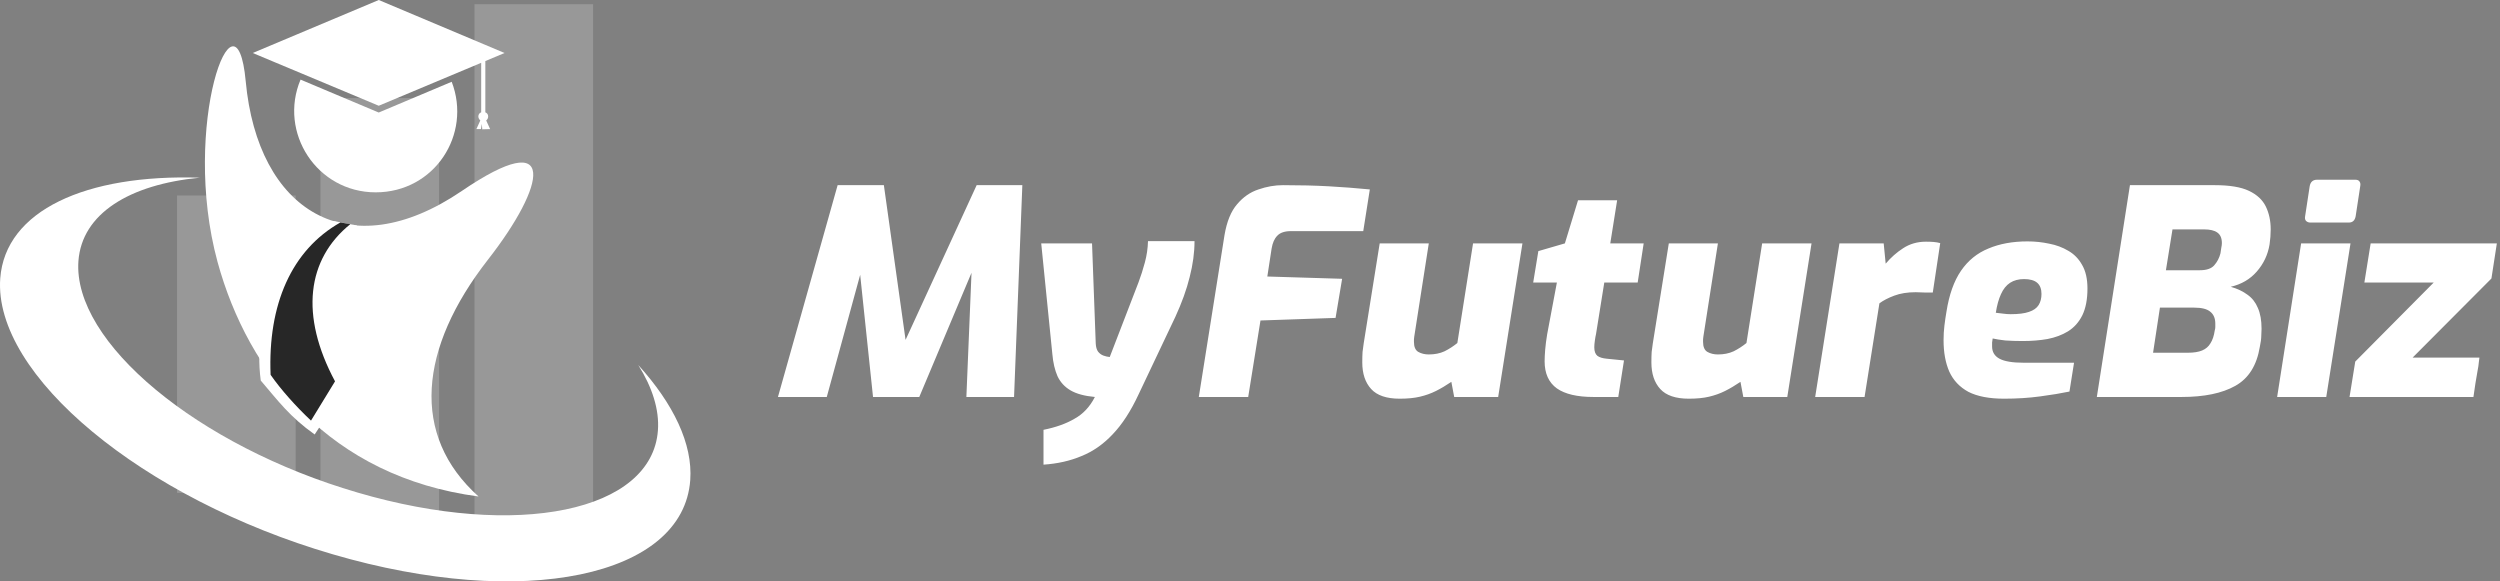
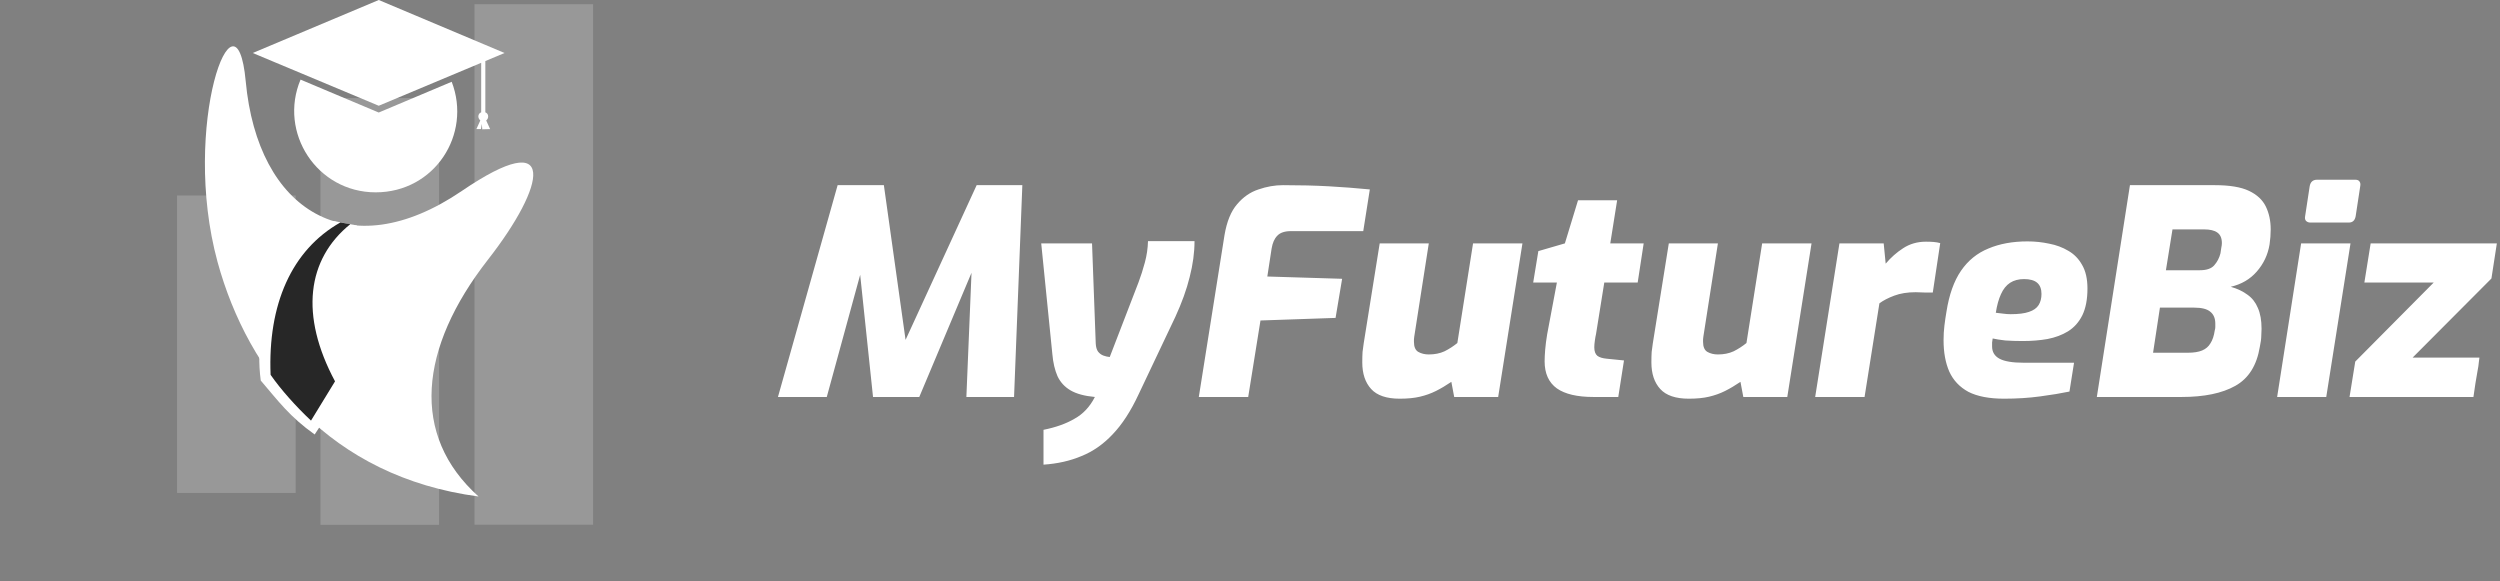
<svg xmlns="http://www.w3.org/2000/svg" width="172" height="40" viewBox="0 0 172 40" fill="none">
  <rect x="0" y="0" width="172" height="40" fill="#808080" stroke="none" />
  <path d="M53.523 27.312L57.629 12.739H60.81L62.303 23.384L67.194 12.739H70.337L69.767 27.312H66.487L66.84 18.768L63.246 27.312H60.064L59.18 18.906L56.882 27.312H53.523ZM71.793 31.968V29.571C72.644 29.401 73.358 29.146 73.934 28.805C74.523 28.478 74.988 27.98 75.328 27.312C74.621 27.247 74.065 27.096 73.659 26.861C73.253 26.625 72.952 26.298 72.755 25.879C72.572 25.46 72.454 24.956 72.402 24.366L71.636 16.745H75.132L75.387 23.64C75.4 23.875 75.453 24.058 75.544 24.189C75.649 24.32 75.773 24.412 75.918 24.465C76.062 24.517 76.206 24.55 76.35 24.563L78.333 19.417C78.491 18.998 78.635 18.546 78.766 18.061C78.897 17.577 78.969 17.086 78.982 16.588H82.183C82.183 17.374 82.072 18.199 81.849 19.063C81.64 19.914 81.312 20.824 80.867 21.793L78.333 27.136C77.797 28.288 77.201 29.205 76.546 29.886C75.904 30.567 75.191 31.064 74.405 31.378C73.633 31.706 72.762 31.902 71.793 31.968ZM82.478 27.312L84.246 16.176C84.403 15.246 84.691 14.539 85.11 14.054C85.529 13.557 86.02 13.216 86.584 13.033C87.147 12.837 87.71 12.739 88.273 12.739C89.425 12.739 90.472 12.765 91.415 12.817C92.358 12.869 93.301 12.941 94.244 13.033L93.792 15.901H88.823C88.391 15.901 88.076 16.006 87.88 16.215C87.683 16.411 87.552 16.706 87.487 17.099L87.192 19.024L92.338 19.181L91.887 21.872L86.721 22.049L85.876 27.312H82.478ZM96.298 27.43C95.394 27.43 94.739 27.208 94.334 26.762C93.928 26.317 93.725 25.708 93.725 24.936C93.725 24.648 93.731 24.405 93.744 24.209C93.77 24 93.797 23.803 93.823 23.62L94.923 16.745H98.301L97.299 23.168C97.286 23.234 97.28 23.293 97.28 23.345C97.28 23.384 97.28 23.443 97.28 23.522C97.28 23.862 97.378 24.091 97.574 24.209C97.784 24.327 98.026 24.386 98.301 24.386C98.707 24.386 99.067 24.314 99.381 24.17C99.696 24.013 99.99 23.823 100.265 23.6L101.346 16.745H104.744L103.074 27.312H100.049L99.853 26.271C99.486 26.52 99.133 26.73 98.792 26.9C98.452 27.07 98.085 27.201 97.692 27.293C97.312 27.384 96.848 27.43 96.298 27.43ZM109.628 27.312C108.515 27.312 107.677 27.116 107.114 26.723C106.551 26.317 106.27 25.695 106.27 24.857C106.27 24.635 106.283 24.366 106.309 24.052C106.335 23.738 106.381 23.384 106.446 22.991L107.114 19.436H105.484L105.838 17.276L107.664 16.745L108.568 13.78H111.259L110.787 16.745H113.085L112.673 19.436H110.375L109.805 22.991C109.779 23.096 109.753 23.24 109.727 23.424C109.7 23.607 109.687 23.764 109.687 23.895C109.687 24.17 109.759 24.366 109.903 24.484C110.047 24.589 110.264 24.654 110.552 24.68L111.73 24.798L111.337 27.312H109.628ZM116.189 27.43C115.285 27.43 114.63 27.208 114.224 26.762C113.818 26.317 113.616 25.708 113.616 24.936C113.616 24.648 113.622 24.405 113.635 24.209C113.661 24 113.688 23.803 113.714 23.62L114.814 16.745H118.192L117.19 23.168C117.177 23.234 117.171 23.293 117.171 23.345C117.171 23.384 117.171 23.443 117.171 23.522C117.171 23.862 117.269 24.091 117.465 24.209C117.675 24.327 117.917 24.386 118.192 24.386C118.598 24.386 118.958 24.314 119.272 24.17C119.587 24.013 119.881 23.823 120.156 23.6L121.236 16.745H124.634L122.965 27.312H119.94L119.744 26.271C119.377 26.52 119.023 26.73 118.683 26.9C118.343 27.07 117.976 27.201 117.583 27.293C117.203 27.384 116.739 27.43 116.189 27.43ZM124.884 27.312L126.553 16.745H129.598L129.735 18.14C130.089 17.721 130.488 17.367 130.934 17.079C131.392 16.778 131.916 16.628 132.505 16.628C132.701 16.628 132.878 16.634 133.035 16.647C133.192 16.66 133.343 16.686 133.487 16.726L132.976 20.124C132.793 20.124 132.597 20.124 132.387 20.124C132.191 20.111 131.994 20.104 131.798 20.104C131.235 20.104 130.744 20.183 130.325 20.34C129.906 20.497 129.565 20.674 129.303 20.87L128.282 27.312H124.884ZM137.881 27.43C136.86 27.43 136.042 27.273 135.426 26.959C134.824 26.632 134.385 26.167 134.11 25.564C133.848 24.962 133.717 24.242 133.717 23.404C133.717 23.05 133.737 22.716 133.776 22.402C133.816 22.075 133.861 21.761 133.914 21.459C134.097 20.281 134.431 19.338 134.916 18.631C135.4 17.924 136.029 17.413 136.801 17.099C137.574 16.771 138.471 16.608 139.492 16.608C140.003 16.608 140.5 16.66 140.985 16.765C141.469 16.857 141.908 17.02 142.301 17.256C142.694 17.479 143.008 17.799 143.244 18.218C143.492 18.637 143.617 19.181 143.617 19.849C143.617 20.595 143.499 21.21 143.263 21.695C143.028 22.166 142.7 22.533 142.281 22.795C141.875 23.044 141.404 23.221 140.867 23.325C140.343 23.417 139.774 23.463 139.158 23.463C138.726 23.463 138.327 23.45 137.96 23.424C137.606 23.384 137.318 23.338 137.096 23.286C137.083 23.364 137.07 23.456 137.056 23.561C137.056 23.653 137.056 23.744 137.056 23.836C137.056 24.216 137.227 24.497 137.567 24.68C137.908 24.864 138.464 24.956 139.237 24.956H142.694L142.379 26.939C141.816 27.057 141.142 27.169 140.356 27.273C139.584 27.378 138.759 27.43 137.881 27.43ZM138.333 21.616C138.87 21.616 139.289 21.564 139.59 21.459C139.905 21.355 140.127 21.197 140.258 20.988C140.389 20.778 140.454 20.523 140.454 20.222C140.454 19.881 140.356 19.626 140.16 19.456C139.963 19.286 139.662 19.201 139.256 19.201C138.877 19.201 138.556 19.286 138.294 19.456C138.032 19.626 137.823 19.888 137.665 20.241C137.508 20.582 137.39 21.008 137.312 21.518C137.469 21.531 137.633 21.551 137.803 21.577C137.986 21.603 138.163 21.616 138.333 21.616ZM144.262 27.312L146.54 12.739H152.374C153.395 12.739 154.181 12.869 154.731 13.131C155.281 13.393 155.667 13.753 155.89 14.212C156.112 14.67 156.224 15.194 156.224 15.783C156.224 15.953 156.217 16.123 156.204 16.294C156.191 16.464 156.171 16.641 156.145 16.824C156.027 17.531 155.733 18.153 155.261 18.69C154.803 19.214 154.207 19.561 153.474 19.731C153.932 19.862 154.319 20.045 154.633 20.281C154.947 20.503 155.183 20.805 155.34 21.184C155.51 21.564 155.595 22.042 155.595 22.618C155.595 22.749 155.589 22.913 155.576 23.109C155.576 23.293 155.543 23.541 155.477 23.856C155.268 25.139 154.705 26.036 153.788 26.547C152.885 27.057 151.654 27.312 150.096 27.312H144.262ZM148.131 24.268H150.528C150.934 24.268 151.261 24.216 151.51 24.111C151.759 24.006 151.948 23.843 152.079 23.62C152.223 23.397 152.322 23.103 152.374 22.736C152.4 22.657 152.413 22.579 152.413 22.5C152.413 22.422 152.413 22.343 152.413 22.265C152.413 21.898 152.295 21.623 152.06 21.44C151.837 21.256 151.47 21.165 150.96 21.165H148.603L148.131 24.268ZM149.015 18.592H151.353C151.811 18.592 152.138 18.48 152.335 18.258C152.544 18.022 152.688 17.747 152.767 17.433C152.793 17.289 152.813 17.158 152.826 17.04C152.852 16.922 152.865 16.817 152.865 16.726C152.865 16.385 152.76 16.143 152.551 15.999C152.354 15.855 152.053 15.783 151.647 15.783H149.467L149.015 18.592ZM158.946 15.312C158.828 15.312 158.73 15.272 158.651 15.194C158.586 15.115 158.566 15.01 158.592 14.879L158.906 12.817C158.959 12.516 159.129 12.365 159.417 12.365H162.049C162.193 12.365 162.291 12.411 162.344 12.503C162.396 12.581 162.409 12.686 162.383 12.817L162.069 14.879C162.016 15.168 161.859 15.312 161.597 15.312H158.946ZM156.667 27.312L158.317 16.745H161.715L160.046 27.312H156.667ZM161.648 27.312L162.041 24.877L167.442 19.436H162.669L163.101 16.745H171.783L171.41 19.161L165.989 24.602H170.585C170.585 24.602 170.572 24.7 170.546 24.897C170.532 25.08 170.5 25.302 170.447 25.564C170.408 25.826 170.362 26.095 170.31 26.37C170.271 26.632 170.238 26.854 170.212 27.038C170.185 27.221 170.172 27.312 170.172 27.312H161.648Z" fill="white" />
  <rect x="12.18" y="13.449" width="8.161" height="20.464" fill="#989898" />
  <rect x="22.047" y="6.75" width="8.161" height="29.356" fill="#989898" />
  <rect x="32.645" y="0.289" width="8.161" height="35.812" fill="#989898" />
  <path fill-rule="evenodd" clip-rule="evenodd" d="M32.924 34.159C22.72 32.809 17.07 25.713 14.966 18.017C12.411 8.626 16.243 -1.546 16.904 5.58C17.731 14.521 23.982 18.437 31.767 13.141C38.469 8.58 37.568 12.751 33.57 17.867C28.822 23.957 28.221 29.944 32.924 34.159V34.159Z" fill="white" />
  <path fill-rule="evenodd" clip-rule="evenodd" d="M20.678 5.477C19.145 9.122 21.805 13.233 25.847 13.233C29.889 13.233 32.474 9.257 31.077 5.626L26.057 7.742L20.678 5.477Z" fill="white" />
  <path fill-rule="evenodd" clip-rule="evenodd" d="M34.714 3.646L26.058 0L17.387 3.646L26.058 7.276L33.106 4.321V7.727C32.985 7.772 32.91 7.877 32.91 8.011C32.91 8.117 32.97 8.222 33.045 8.282L33.015 8.356L32.775 8.882H33.09L33.15 8.522L33.18 8.897L33.721 8.882L33.481 8.356L33.451 8.282C33.541 8.222 33.586 8.117 33.586 8.011C33.586 7.876 33.511 7.771 33.391 7.727V4.201L34.713 3.646L34.714 3.646Z" fill="white" />
  <path fill-rule="evenodd" clip-rule="evenodd" d="M24.567 15.514C21.276 18.56 21.502 22.82 24.086 26.181C23.515 27.066 22.22 29.008 21.649 29.892C19.936 28.677 19.157 27.606 17.94 26.181C17.309 21.485 19.743 16.699 22.899 15.199C23.455 15.304 24.011 15.409 24.567 15.514Z" fill="white" />
  <path fill-rule="evenodd" clip-rule="evenodd" d="M18.617 25.787C19.324 26.808 20.376 27.978 21.397 28.938L23.05 26.237C20.616 21.692 21.112 17.836 24.102 15.421C23.967 15.406 23.561 15.331 23.426 15.301C20.045 17.206 18.422 20.972 18.617 25.787V25.787Z" fill="#272727" />
-   <path fill-rule="evenodd" clip-rule="evenodd" d="M13.752 12.225C5.922 11.97 0.362 14.475 0.016 19.156C-0.464 25.802 9.784 34.308 22.888 38.134C35.993 41.974 47.008 39.694 47.489 33.033C47.669 30.543 46.332 27.782 43.912 25.112C44.874 26.642 45.37 28.187 45.265 29.612C44.859 35.193 35.602 37.113 24.602 33.888C13.586 30.677 4.99 23.536 5.396 17.955C5.637 14.7 8.898 12.69 13.752 12.225V12.225Z" fill="white" />
</svg>